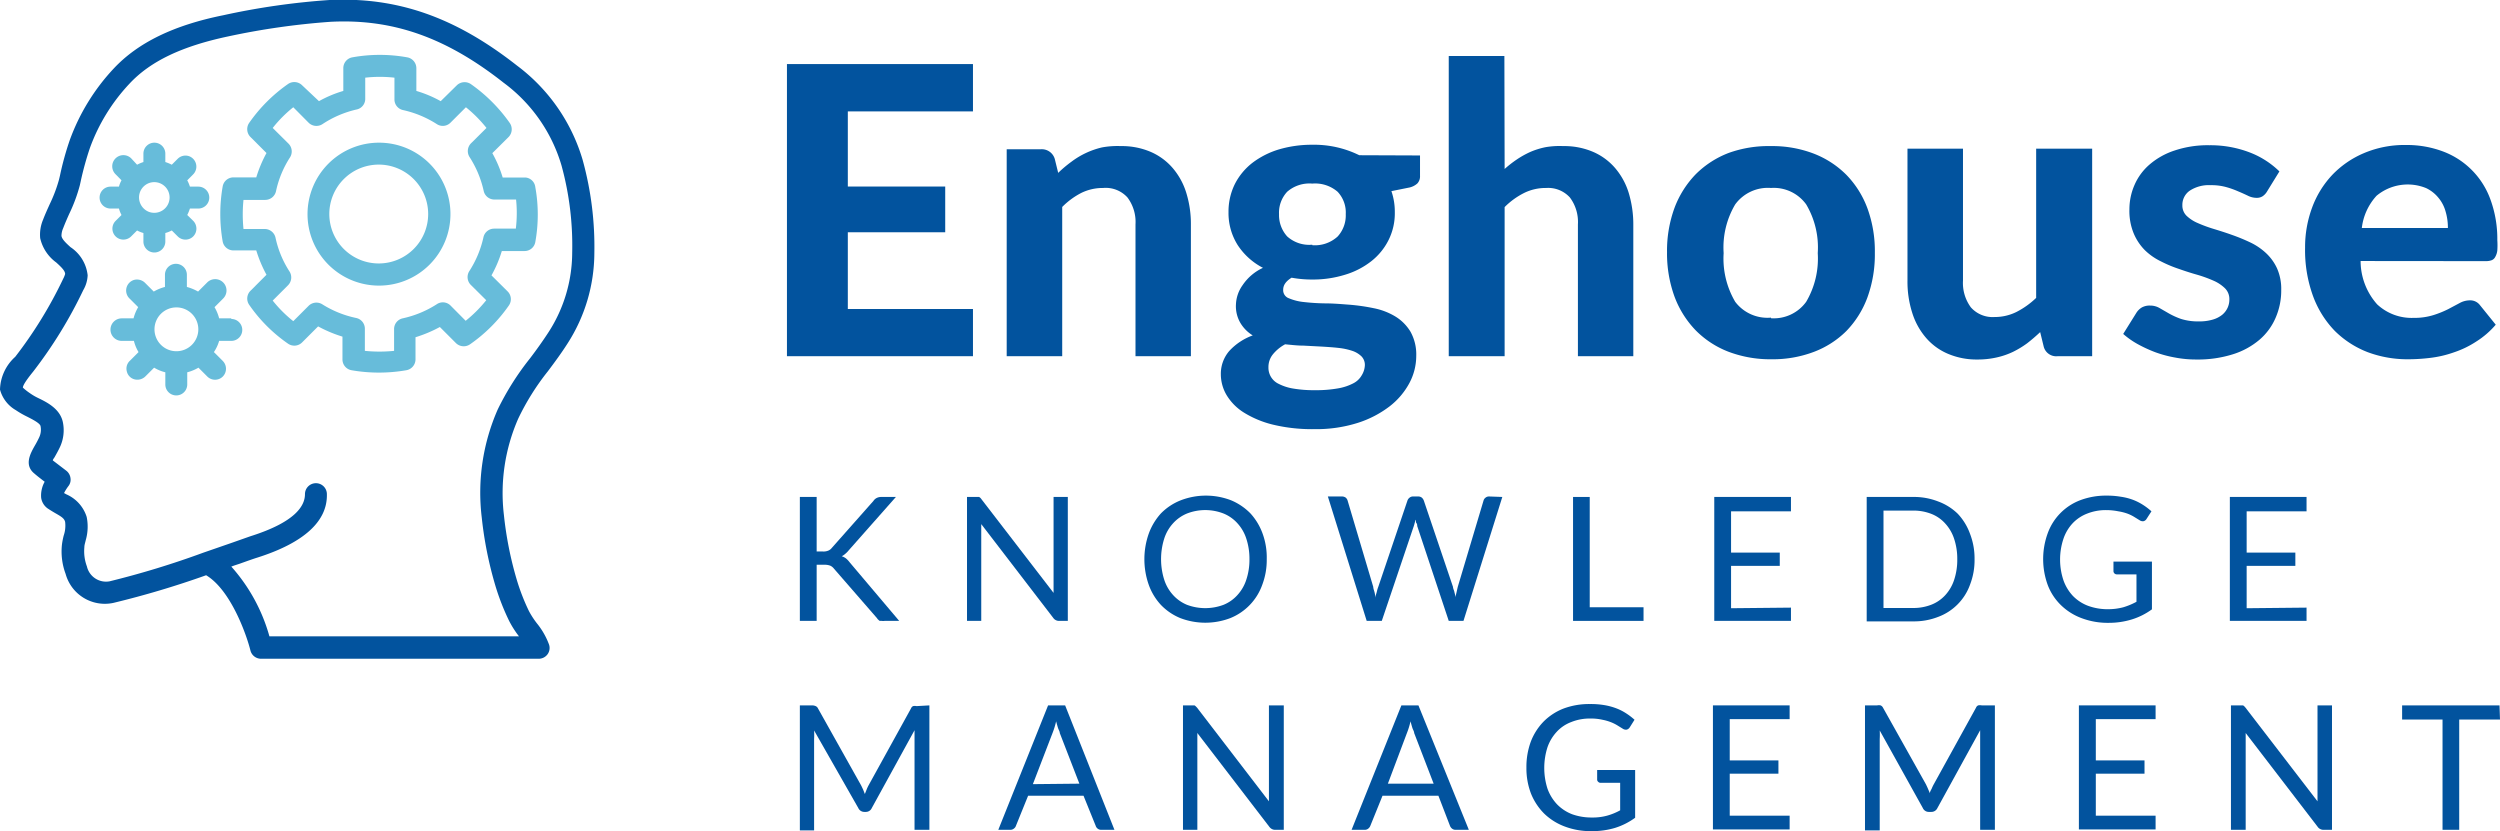
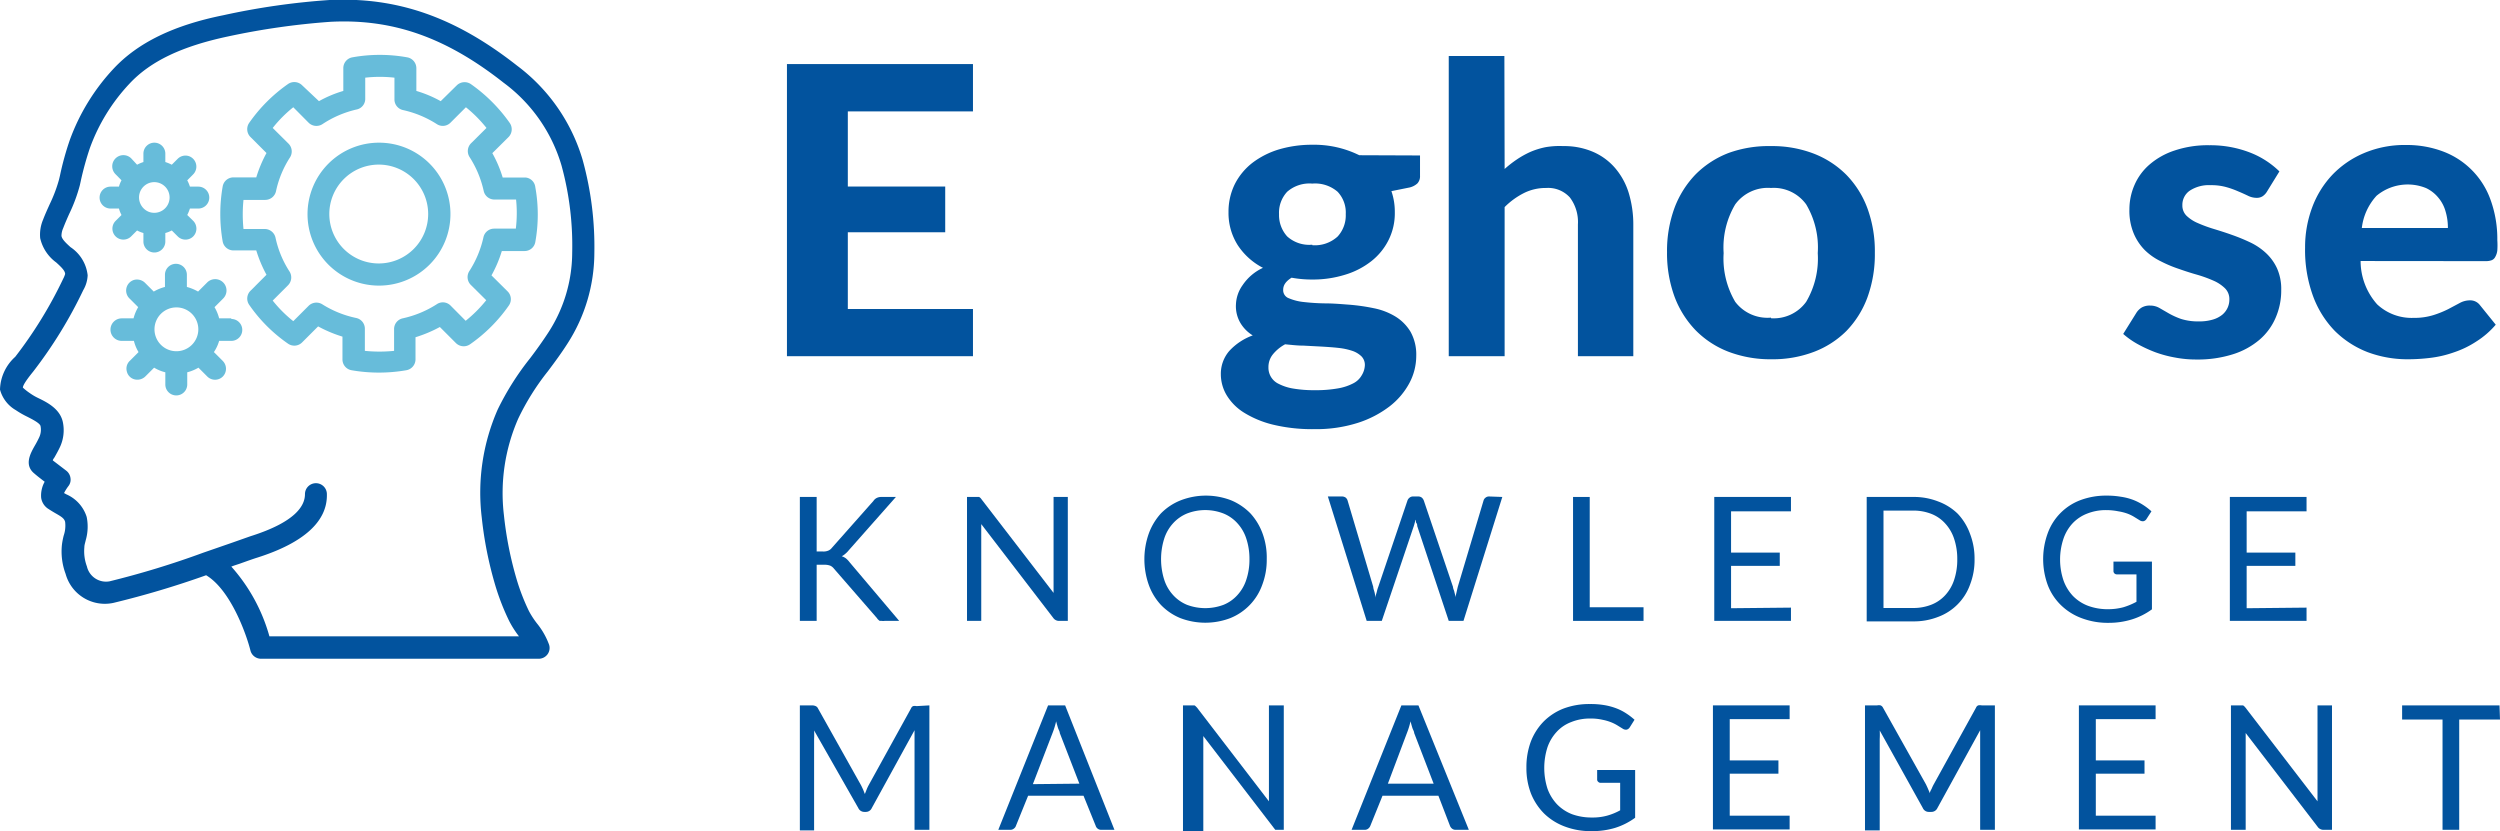
<svg xmlns="http://www.w3.org/2000/svg" viewBox="0 0 205.35 68.27">
  <defs>
    <style>.cls-1{fill:#02539e;}.cls-2{fill:#67bcda;}</style>
  </defs>
  <g id="Layer_2" data-name="Layer 2">
    <g id="Layer_1-2" data-name="Layer 1">
      <path class="cls-1" d="M47.86,13.14a14.93,14.93,0,0,0-5.39-7.75C37.39,1.4,32.63-.26,27.07,0a59.47,59.47,0,0,0-8.72,1.25c-4.07.82-7,2.24-9,4.37a17.16,17.16,0,0,0-3.62,5.89,24.56,24.56,0,0,0-.81,2.94l-.08.33a12.08,12.08,0,0,1-.76,2c-.19.42-.38.84-.54,1.26a3.17,3.17,0,0,0-.24,1.52,3.4,3.4,0,0,0,1.32,2c.44.4.73.69.73.95a2.14,2.14,0,0,1-.16.39,35.14,35.14,0,0,1-3.94,6.41A3.75,3.75,0,0,0,0,32a2.77,2.77,0,0,0,1.3,1.69,7.36,7.36,0,0,0,.94.54c.39.2,1.05.53,1.09.77a1.47,1.47,0,0,1-.1.9,8.17,8.17,0,0,1-.39.74c-.33.59-.89,1.57,0,2.27.19.17.53.43.83.66a2.32,2.32,0,0,0-.29,1.31,1.3,1.3,0,0,0,.53.88q.32.21.63.39c.53.3.74.44.81.72A2.51,2.51,0,0,1,5.23,44a6.1,6.1,0,0,0-.14.72,5.26,5.26,0,0,0,.3,2.42,3.34,3.34,0,0,0,3.93,2.38,74.7,74.7,0,0,0,7.61-2.27c2,1.19,3.3,4.82,3.64,6.18a.9.9,0,0,0,.87.68h22.8a.9.9,0,0,0,.73-.36.88.88,0,0,0,.13-.8,6.1,6.1,0,0,0-1-1.75,7.13,7.13,0,0,1-.65-1,17.18,17.18,0,0,1-1-2.57,29.52,29.52,0,0,1-1.06-5.34,15.22,15.22,0,0,1,1.18-7.91A20.19,20.19,0,0,1,45,30.5c.55-.73,1.11-1.49,1.62-2.29a13.81,13.81,0,0,0,2.2-7.41A26.82,26.82,0,0,0,47.86,13.14ZM47,20.77a12.09,12.09,0,0,1-1.92,6.48c-.48.74-1,1.47-1.54,2.18a22.48,22.48,0,0,0-2.66,4.21,17,17,0,0,0-1.31,8.86,31,31,0,0,0,1.13,5.64A19.26,19.26,0,0,0,41.82,51a8,8,0,0,0,.81,1.27l0,0H22.13A14.39,14.39,0,0,0,19,46.54c.23-.09.46-.16.67-.23.67-.24,1.18-.42,1.44-.5,3.86-1.22,5.8-3,5.74-5.22a.9.9,0,1,0-1.8,0c0,.93-.74,2.28-4.49,3.46L19,44.6l-2.31.8h0A72.06,72.06,0,0,1,9,47.75a1.61,1.61,0,0,1-1.86-1.22,3.57,3.57,0,0,1-.21-1.59c0-.18.07-.37.11-.56a4,4,0,0,0,.08-1.92,3,3,0,0,0-1.66-1.85l-.2-.11a4,4,0,0,1,.35-.56.85.85,0,0,0,.18-.67.91.91,0,0,0-.35-.61l-1.1-.84c0-.08.09-.18.14-.26.14-.25.3-.53.45-.85a3.27,3.27,0,0,0,.24-2c-.21-1.1-1.26-1.64-2-2a4.61,4.61,0,0,1-.75-.44,4.43,4.43,0,0,1-.54-.43c0-.14.15-.46.84-1.31a36.88,36.88,0,0,0,4.12-6.7,2.62,2.62,0,0,0,.36-1.22A3.19,3.19,0,0,0,5.79,20.3c-.36-.33-.71-.65-.74-.93a1.56,1.56,0,0,1,.14-.63c.15-.39.32-.78.49-1.16a13.22,13.22,0,0,0,.88-2.37l.07-.32a25.44,25.44,0,0,1,.75-2.72,15.32,15.32,0,0,1,3.24-5.28C12.37,5,15,3.79,18.7,3a60.27,60.27,0,0,1,8.46-1.21c5.1-.26,9.48,1.28,14.2,5a13,13,0,0,1,4.77,6.83A24.89,24.89,0,0,1,47,20.77Z" />
      <path class="cls-2" d="M43.16,14.58H41.29a10,10,0,0,0-.85-2l1.33-1.32a.91.91,0,0,0,.1-1.16,13.06,13.06,0,0,0-3.19-3.19.92.92,0,0,0-1.16.1L36.2,8.31a9.67,9.67,0,0,0-2-.84V5.6a.91.91,0,0,0-.75-.89,12.66,12.66,0,0,0-4.51,0,.9.9,0,0,0-.74.89V7.47a9.53,9.53,0,0,0-2,.84L24.81,7a.91.91,0,0,0-1.15-.1,12.89,12.89,0,0,0-3.19,3.19.91.91,0,0,0,.1,1.16l1.32,1.32a10.59,10.59,0,0,0-.84,2H19.18a.9.9,0,0,0-.89.75,13.14,13.14,0,0,0,0,4.51.9.9,0,0,0,.89.74h1.87a10.68,10.68,0,0,0,.84,2l-1.32,1.32a.9.9,0,0,0-.1,1.15,12.56,12.56,0,0,0,3.19,3.19.9.9,0,0,0,1.15-.1l1.32-1.32a10.68,10.68,0,0,0,2,.84v1.87a.9.9,0,0,0,.74.89,13.14,13.14,0,0,0,4.51,0,.91.91,0,0,0,.75-.89V27.7a10.86,10.86,0,0,0,2-.84l1.32,1.32a.91.91,0,0,0,1.16.1,12.72,12.72,0,0,0,3.19-3.19.9.9,0,0,0-.1-1.15l-1.33-1.32a10.11,10.11,0,0,0,.85-2h1.87a.89.89,0,0,0,.88-.74,12.66,12.66,0,0,0,0-4.51A.89.89,0,0,0,43.16,14.58Zm-.79,4.2H40.59a.9.9,0,0,0-.88.71,8.51,8.51,0,0,1-1.16,2.78.91.91,0,0,0,.12,1.13l1.27,1.26a10.8,10.8,0,0,1-1.69,1.69L37,25.09A.89.89,0,0,0,35.86,25a8.54,8.54,0,0,1-2.79,1.15.9.9,0,0,0-.7.88v1.79a12,12,0,0,1-2.4,0V27a.9.9,0,0,0-.71-.88A8.48,8.48,0,0,1,26.48,25a.91.91,0,0,0-1.13.12l-1.26,1.26a10.39,10.39,0,0,1-1.69-1.69l1.26-1.26a.91.91,0,0,0,.12-1.13,8.27,8.27,0,0,1-1.15-2.78.91.91,0,0,0-.88-.71H20a11.93,11.93,0,0,1,0-2.39h1.79a.91.91,0,0,0,.88-.71,8.27,8.27,0,0,1,1.15-2.78.91.91,0,0,0-.12-1.13L22.4,10.51a10.45,10.45,0,0,1,1.69-1.7l1.26,1.27a.91.91,0,0,0,1.13.12A8.51,8.51,0,0,1,29.26,9,.89.89,0,0,0,30,8.16V6.38a10.7,10.7,0,0,1,2.4,0V8.16a.89.89,0,0,0,.7.88,8.56,8.56,0,0,1,2.79,1.16A.89.89,0,0,0,37,10.08l1.27-1.27a10.87,10.87,0,0,1,1.69,1.7l-1.27,1.26a.91.91,0,0,0-.12,1.13,8.51,8.51,0,0,1,1.16,2.78.9.9,0,0,0,.88.71h1.78A10.61,10.61,0,0,1,42.37,18.78Z" />
      <path class="cls-2" d="M19,26.15H18a3.51,3.51,0,0,0-.38-.92l.73-.73A.9.9,0,0,0,17,23.22l-.73.73a3.88,3.88,0,0,0-.92-.38v-1a.9.9,0,0,0-1.8,0v1a3.57,3.57,0,0,0-.92.38l-.73-.73a.94.94,0,0,0-.88-.23.91.91,0,0,0-.4,1.51l.73.73a3.51,3.51,0,0,0-.38.92H10A.9.9,0,0,0,10,28h1a3.25,3.25,0,0,0,.38.92l-.73.73a.88.88,0,0,0-.23.87.87.87,0,0,0,.63.64.94.94,0,0,0,.88-.23l.73-.73a3.25,3.25,0,0,0,.92.38v1a.9.9,0,0,0,1.8,0v-1a3.51,3.51,0,0,0,.92-.38l.73.73a.9.9,0,0,0,1.27,0,.91.91,0,0,0,0-1.28l-.73-.73A3.25,3.25,0,0,0,18,28h1a.9.9,0,1,0,0-1.8Zm-4.51,2.7a1.8,1.8,0,1,1,1.8-1.8A1.8,1.8,0,0,1,14.49,28.85Z" />
      <path class="cls-2" d="M9.77,17.13a2.66,2.66,0,0,0,.21.53l-.48.48a.9.9,0,0,0,1.27,1.28l.49-.49a2.57,2.57,0,0,0,.52.21v.7a.9.9,0,0,0,1.8,0v-.7a2.66,2.66,0,0,0,.53-.21l.49.49a.9.9,0,0,0,1.27,0,.91.91,0,0,0,0-1.28l-.49-.48a3.49,3.49,0,0,0,.22-.53h.69a.9.9,0,0,0,0-1.8H15.6a3,3,0,0,0-.22-.52l.49-.49a.91.91,0,0,0-.4-1.51.91.91,0,0,0-.87.23l-.49.49a3.49,3.49,0,0,0-.53-.22v-.69a.9.9,0,1,0-1.8,0v.69a3.38,3.38,0,0,0-.52.22L10.77,13A.9.9,0,0,0,9.5,14.32l.48.49a2.36,2.36,0,0,0-.21.52H9.08a.9.9,0,1,0,0,1.8ZM12.36,15a1.26,1.26,0,1,1-.16,2.39,1.28,1.28,0,0,1-.78-1.17A1.26,1.26,0,0,1,12.36,15Z" />
      <path class="cls-2" d="M31.17,11.72A5.87,5.87,0,1,0,37,17.58,5.86,5.86,0,0,0,31.17,11.72Zm0,9.92a4.06,4.06,0,1,1,4-4.06A4.06,4.06,0,0,1,31.17,21.64Z" />
      <path class="cls-1" d="M69.64,9.15v6.17h8v3.76h-8v6.3H79.92v3.88H64.64v-24H79.92V9.15Z" />
-       <path class="cls-1" d="M86.92,14.2A10.11,10.11,0,0,1,88,13.29a6.71,6.71,0,0,1,2.51-1.18A7,7,0,0,1,92.07,12a6,6,0,0,1,2.46.48,5,5,0,0,1,1.81,1.34,5.71,5.71,0,0,1,1.11,2.05,8.62,8.62,0,0,1,.37,2.61V29.26H93.27V18.43a3.35,3.35,0,0,0-.66-2.21,2.41,2.41,0,0,0-2-.78,4,4,0,0,0-1.8.41A6.18,6.18,0,0,0,87.25,17V29.26H82.69v-17H85.5a1.11,1.11,0,0,1,1.14.8Z" />
      <path class="cls-1" d="M116.64,12.77v1.67a.85.85,0,0,1-.22.63,1.46,1.46,0,0,1-.74.35l-1.39.28a5.2,5.2,0,0,1,.28,1.74,4.92,4.92,0,0,1-.52,2.29,5.1,5.1,0,0,1-1.43,1.74,6.52,6.52,0,0,1-2.15,1.1,8.86,8.86,0,0,1-2.68.39,9.19,9.19,0,0,1-1.7-.15c-.46.29-.69.6-.69,1a.7.7,0,0,0,.47.69,4.21,4.21,0,0,0,1.24.31,17.22,17.22,0,0,0,1.75.11c.66,0,1.32.06,2,.11a16.32,16.32,0,0,1,2,.29,5.47,5.47,0,0,1,1.76.68,3.71,3.71,0,0,1,1.24,1.25,3.84,3.84,0,0,1,.47,2,4.74,4.74,0,0,1-.56,2.21,6,6,0,0,1-1.63,1.92,8.58,8.58,0,0,1-2.63,1.36,11.26,11.26,0,0,1-3.53.51,13.71,13.71,0,0,1-3.42-.37,8.22,8.22,0,0,1-2.4-1,4.35,4.35,0,0,1-1.41-1.43,3.37,3.37,0,0,1-.47-1.69,2.87,2.87,0,0,1,.7-1.94,4.88,4.88,0,0,1,1.92-1.27,3,3,0,0,1-1-1,2.71,2.71,0,0,1-.38-1.53,2.91,2.91,0,0,1,.55-1.6A4.07,4.07,0,0,1,103.74,22a5.48,5.48,0,0,1-2.07-1.86,4.92,4.92,0,0,1-.76-2.72,5.09,5.09,0,0,1,.52-2.3,5.19,5.19,0,0,1,1.45-1.75,6.88,6.88,0,0,1,2.18-1.1,9.53,9.53,0,0,1,2.73-.38,8.38,8.38,0,0,1,3.86.86ZM112.11,30a1,1,0,0,0-.28-.73,2,2,0,0,0-.75-.45,5.35,5.35,0,0,0-1.12-.24c-.43-.05-.89-.08-1.37-.11l-1.51-.08c-.52,0-1-.06-1.52-.11a3.32,3.32,0,0,0-1,.82,1.65,1.65,0,0,0-.37,1.06,1.46,1.46,0,0,0,.82,1.36,4.07,4.07,0,0,0,1.18.39,10.12,10.12,0,0,0,1.82.14,10.22,10.22,0,0,0,1.9-.15,4.22,4.22,0,0,0,1.26-.42,1.65,1.65,0,0,0,.68-.65A1.71,1.71,0,0,0,112.11,30Zm-4.32-9.86a2.76,2.76,0,0,0,2.08-.71,2.56,2.56,0,0,0,.67-1.84,2.48,2.48,0,0,0-.67-1.84,2.83,2.83,0,0,0-2.08-.67,2.78,2.78,0,0,0-2.06.67,2.52,2.52,0,0,0-.67,1.84,2.61,2.61,0,0,0,.67,1.83A2.7,2.7,0,0,0,107.79,20.1Z" />
      <path class="cls-1" d="M123.59,13.88a9.27,9.27,0,0,1,1-.78,7.51,7.51,0,0,1,1.11-.62,6.28,6.28,0,0,1,1.25-.39A6.67,6.67,0,0,1,128.4,12a6,6,0,0,1,2.47.48,5,5,0,0,1,1.81,1.34,5.71,5.71,0,0,1,1.11,2.05,8.94,8.94,0,0,1,.37,2.61V29.26h-4.55V18.43a3.35,3.35,0,0,0-.66-2.21,2.41,2.41,0,0,0-1.95-.78,4,4,0,0,0-1.81.41,6.14,6.14,0,0,0-1.6,1.16V29.26H119V4.6h4.57Z" />
      <path class="cls-1" d="M145.47,12a9.51,9.51,0,0,1,3.49.61,7.71,7.71,0,0,1,2.69,1.74,7.83,7.83,0,0,1,1.74,2.76,10.24,10.24,0,0,1,.61,3.65,10.35,10.35,0,0,1-.61,3.67,7.87,7.87,0,0,1-1.74,2.77A7.6,7.6,0,0,1,149,28.9a9.51,9.51,0,0,1-3.49.61A9.67,9.67,0,0,1,142,28.9a7.64,7.64,0,0,1-2.7-1.75,8,8,0,0,1-1.75-2.77,10.35,10.35,0,0,1-.62-3.67,10.23,10.23,0,0,1,.62-3.65,8,8,0,0,1,1.75-2.76,7.75,7.75,0,0,1,2.7-1.74A9.67,9.67,0,0,1,145.47,12Zm0,14.14a3.28,3.28,0,0,0,2.89-1.35,7,7,0,0,0,.95-4,6.93,6.93,0,0,0-.95-4,3.28,3.28,0,0,0-2.89-1.35,3.32,3.32,0,0,0-2.94,1.35,6.93,6.93,0,0,0-.95,4,7,7,0,0,0,.95,4A3.32,3.32,0,0,0,145.47,26.09Z" />
-       <path class="cls-1" d="M171.85,12.21V29.26H169a1.06,1.06,0,0,1-1.13-.79l-.29-1.19c-.35.33-.7.63-1.06.91a7.76,7.76,0,0,1-1.17.71,6.22,6.22,0,0,1-1.34.46,7,7,0,0,1-1.56.17,6,6,0,0,1-2.47-.48,4.9,4.9,0,0,1-1.81-1.34,5.79,5.79,0,0,1-1.11-2.05,8.4,8.4,0,0,1-.38-2.61V12.21h4.56V23.05a3.37,3.37,0,0,0,.65,2.2,2.39,2.39,0,0,0,1.95.79,4,4,0,0,0,1.8-.42,6.83,6.83,0,0,0,1.61-1.15V12.21Z" />
      <path class="cls-1" d="M186.22,15.72a1.21,1.21,0,0,1-.37.4.89.89,0,0,1-.52.13,1.59,1.59,0,0,1-.68-.17c-.23-.11-.49-.23-.78-.35a7.28,7.28,0,0,0-1-.36,4.53,4.53,0,0,0-1.28-.16,2.86,2.86,0,0,0-1.72.45,1.41,1.41,0,0,0-.61,1.2,1.17,1.17,0,0,0,.34.86,3.05,3.05,0,0,0,.92.6,11.24,11.24,0,0,0,1.3.48c.49.15,1,.31,1.5.49a15,15,0,0,1,1.49.61,5.1,5.1,0,0,1,1.3.87,4,4,0,0,1,.92,1.26,4.15,4.15,0,0,1,.35,1.78,5.61,5.61,0,0,1-.46,2.29,4.92,4.92,0,0,1-1.33,1.81,6.24,6.24,0,0,1-2.18,1.19,9.55,9.55,0,0,1-3,.43,9.16,9.16,0,0,1-1.74-.16,9.64,9.64,0,0,1-1.64-.44,11.39,11.39,0,0,1-1.45-.67,6.83,6.83,0,0,1-1.18-.83l1.06-1.7a1.38,1.38,0,0,1,.46-.47,1.32,1.32,0,0,1,.7-.16,1.51,1.51,0,0,1,.76.2l.78.45a6.19,6.19,0,0,0,1,.45,4.63,4.63,0,0,0,1.46.2,3.84,3.84,0,0,0,1.14-.15,2.2,2.2,0,0,0,.78-.4,1.61,1.61,0,0,0,.58-1.25,1.25,1.25,0,0,0-.36-.92,3.14,3.14,0,0,0-.93-.62,10.78,10.78,0,0,0-1.31-.48c-.5-.14-1-.3-1.51-.48a10.47,10.47,0,0,1-1.51-.63,5,5,0,0,1-1.31-.91,4.34,4.34,0,0,1-.92-1.37,4.82,4.82,0,0,1-.36-2,5,5,0,0,1,.42-2,4.65,4.65,0,0,1,1.24-1.68,6,6,0,0,1,2.06-1.15,8.54,8.54,0,0,1,2.85-.43,9,9,0,0,1,3.31.59,7.12,7.12,0,0,1,2.44,1.56Z" />
      <path class="cls-1" d="M193.9,21.44A5.36,5.36,0,0,0,195.26,25a4.15,4.15,0,0,0,3,1.11,5.25,5.25,0,0,0,1.63-.23,8.21,8.21,0,0,0,1.21-.49l.94-.5a1.76,1.76,0,0,1,.84-.22,1,1,0,0,1,.82.39L205,26.67a7,7,0,0,1-1.61,1.39,7.82,7.82,0,0,1-1.82.88,9,9,0,0,1-1.9.45,15,15,0,0,1-1.85.12,9.32,9.32,0,0,1-3.33-.58,7.84,7.84,0,0,1-2.7-1.74A8.14,8.14,0,0,1,190,24.34a11,11,0,0,1-.66-4,9.33,9.33,0,0,1,.57-3.27,7.87,7.87,0,0,1,1.64-2.68,7.77,7.77,0,0,1,2.62-1.81,8.52,8.52,0,0,1,3.47-.67,8.44,8.44,0,0,1,3,.52,6.6,6.6,0,0,1,3.94,4,9.43,9.43,0,0,1,.55,3.3,6.3,6.3,0,0,1,0,.84,1.38,1.38,0,0,1-.17.53.56.56,0,0,1-.31.28,1.46,1.46,0,0,1-.51.07Zm7.17-2.71a4.66,4.66,0,0,0-.19-1.36,3,3,0,0,0-.6-1.14,2.91,2.91,0,0,0-1-.78,4,4,0,0,0-4.07.63A4.72,4.72,0,0,0,194,18.73Z" />
      <path class="cls-1" d="M67.08,45.3h.52a1,1,0,0,0,.43-.07.71.71,0,0,0,.3-.23l3.41-3.85a.72.72,0,0,1,.3-.26.86.86,0,0,1,.38-.07h1.17l-3.89,4.4a1.84,1.84,0,0,1-.28.28,1.26,1.26,0,0,1-.28.19,1.16,1.16,0,0,1,.35.18,2,2,0,0,1,.31.33L73.86,51h-1.2a.82.82,0,0,1-.23,0L72.26,51a.58.58,0,0,1-.12-.1.4.4,0,0,1-.1-.12l-3.53-4.06a.85.85,0,0,0-.3-.25,1.26,1.26,0,0,0-.5-.08h-.63V51H65.7V40.82h1.38Z" />
      <path class="cls-1" d="M87.71,40.82V51H87a.54.54,0,0,1-.27-.06.55.55,0,0,1-.22-.19l-5.91-7.7c0,.12,0,.23,0,.35V51H79.43V40.82h.87l.12,0a.46.46,0,0,1,.1.07.63.63,0,0,1,.1.12l5.92,7.69,0-.36c0-.12,0-.23,0-.33V40.82Z" />
      <path class="cls-1" d="M104.05,45.93a5.74,5.74,0,0,1-.37,2.11,4.61,4.61,0,0,1-2.62,2.73,5.75,5.75,0,0,1-4.11,0,4.67,4.67,0,0,1-1.59-1.08,4.81,4.81,0,0,1-1-1.65,6.33,6.33,0,0,1,0-4.21,5,5,0,0,1,1-1.66A4.67,4.67,0,0,1,97,41.09a5.75,5.75,0,0,1,4.11,0,4.81,4.81,0,0,1,1.6,1.08,4.93,4.93,0,0,1,1,1.66A5.72,5.72,0,0,1,104.05,45.93Zm-1.42,0a5.26,5.26,0,0,0-.26-1.69,3.4,3.4,0,0,0-.73-1.26,3.1,3.1,0,0,0-1.14-.8,4.13,4.13,0,0,0-3,0,3.18,3.18,0,0,0-1.14.8,3.4,3.4,0,0,0-.73,1.26,5.62,5.62,0,0,0,0,3.38,3.4,3.4,0,0,0,.73,1.26,3.18,3.18,0,0,0,1.14.8,4.27,4.27,0,0,0,3,0,3.1,3.1,0,0,0,1.14-.8,3.4,3.4,0,0,0,.73-1.26A5.21,5.21,0,0,0,102.63,45.93Z" />
      <path class="cls-1" d="M123.4,40.82,120.21,51H119l-2.59-7.79c0-.08,0-.16-.07-.25s0-.17-.07-.27a1.76,1.76,0,0,1-.07.27,1.82,1.82,0,0,1-.07.25L113.5,51h-1.24l-3.19-10.22h1.15a.54.54,0,0,1,.31.09.49.49,0,0,1,.16.24l2.11,7.1c0,.13.06.27.1.42s.06.3.08.47c0-.17.07-.33.11-.48a2.45,2.45,0,0,1,.12-.41l2.4-7.1a.51.51,0,0,1,.17-.23.44.44,0,0,1,.3-.1h.4a.49.49,0,0,1,.3.09.59.59,0,0,1,.17.24l2.4,7.1c0,.13.08.26.11.4s.08.29.11.45c0-.16.05-.31.08-.45s.06-.27.09-.4l2.12-7.1a.44.44,0,0,1,.16-.23.44.44,0,0,1,.3-.1Z" />
      <path class="cls-1" d="M135,49.88V51h-5.79V40.82h1.37v9.06Z" />
      <path class="cls-1" d="M147.11,49.91V51h-6.3V40.82h6.3V42h-4.92v3.39h4v1.09h-4v3.48Z" />
      <path class="cls-1" d="M162.19,45.93a5.56,5.56,0,0,1-.37,2.09,4.4,4.4,0,0,1-2.62,2.65,5.44,5.44,0,0,1-2.06.37h-3.81V40.82h3.81a5.44,5.44,0,0,1,2.06.37,4.57,4.57,0,0,1,1.6,1,4.71,4.71,0,0,1,1,1.61A5.63,5.63,0,0,1,162.19,45.93Zm-1.42,0a5.2,5.2,0,0,0-.26-1.68,3.44,3.44,0,0,0-.73-1.25,3,3,0,0,0-1.14-.79,4,4,0,0,0-1.5-.27h-2.43v8h2.43a4,4,0,0,0,1.5-.27,3.05,3.05,0,0,0,1.14-.78,3.44,3.44,0,0,0,.73-1.25A5.21,5.21,0,0,0,160.77,45.93Z" />
      <path class="cls-1" d="M176.76,46.13v3.92a5.57,5.57,0,0,1-1.65.83,6.43,6.43,0,0,1-1.91.28,6.07,6.07,0,0,1-2.23-.39,4.83,4.83,0,0,1-1.69-1.07,4.55,4.55,0,0,1-1.08-1.65,6.21,6.21,0,0,1,0-4.25,4.56,4.56,0,0,1,2.69-2.72,6,6,0,0,1,2.17-.37,6.72,6.72,0,0,1,1.13.09,4.83,4.83,0,0,1,1,.25,4.49,4.49,0,0,1,.82.41,5.31,5.31,0,0,1,.71.54l-.4.62a.41.41,0,0,1-.24.19.45.45,0,0,1-.32-.07l-.39-.24a3.37,3.37,0,0,0-.54-.28A4,4,0,0,0,174,42a5,5,0,0,0-1-.1,4.14,4.14,0,0,0-1.57.29,3.25,3.25,0,0,0-1.19.8,3.51,3.51,0,0,0-.75,1.27,5.39,5.39,0,0,0,0,3.4,3.66,3.66,0,0,0,.78,1.29,3.42,3.42,0,0,0,1.24.81,4.64,4.64,0,0,0,1.63.28,4.84,4.84,0,0,0,1.27-.16,5.61,5.61,0,0,0,1.08-.45V47.18h-1.59a.29.29,0,0,1-.22-.08.26.26,0,0,1-.08-.19v-.78Z" />
      <path class="cls-1" d="M189.46,49.91V51h-6.3V40.82h6.3V42h-4.92v3.39h4v1.09h-4v3.48Z" />
      <path class="cls-1" d="M76.34,57.94V68.16H75.12V60.65c0-.1,0-.21,0-.32l0-.35-3.51,6.39a.53.53,0,0,1-.5.32H71a.54.54,0,0,1-.5-.32L66.87,60a5.92,5.92,0,0,1,0,.7v7.51H65.7V57.94h1A.75.75,0,0,1,67,58a.38.38,0,0,1,.19.19l3.53,6.3c.06.11.11.23.17.35l.15.38.15-.38a3,3,0,0,1,.17-.36l3.47-6.29A.35.35,0,0,1,75,58a.75.75,0,0,1,.29,0Z" />
      <path class="cls-1" d="M91.54,68.16H90.47a.45.45,0,0,1-.3-.09.46.46,0,0,1-.17-.24l-1-2.47H84.45l-1,2.47a.46.46,0,0,1-.17.23.44.44,0,0,1-.3.1H82l4.09-10.22h1.4Zm-2.88-3.79-1.61-4.16c0-.13-.1-.27-.15-.43s-.1-.34-.15-.53a6.41,6.41,0,0,1-.31,1l-1.6,4.16Z" />
-       <path class="cls-1" d="M105.45,57.94V68.16h-.7a.54.54,0,0,1-.27-.06.62.62,0,0,1-.22-.19l-5.91-7.7c0,.12,0,.23,0,.35s0,.22,0,.32v7.28H97.17V57.94H98l.11,0a.3.3,0,0,1,.1.07l.11.11,5.91,7.7,0-.36c0-.12,0-.23,0-.33V57.94Z" />
+       <path class="cls-1" d="M105.45,57.94V68.16h-.7l-5.91-7.7c0,.12,0,.23,0,.35s0,.22,0,.32v7.28H97.17V57.94H98l.11,0a.3.3,0,0,1,.1.07l.11.11,5.91,7.7,0-.36c0-.12,0-.23,0-.33V57.94Z" />
      <path class="cls-1" d="M120.65,68.16h-1.07a.45.45,0,0,1-.3-.09.55.55,0,0,1-.18-.24l-.95-2.47h-4.59l-1,2.47a.53.53,0,0,1-.17.23.44.44,0,0,1-.3.1h-1.07l4.09-10.22h1.4Zm-2.89-3.79-1.6-4.16c0-.13-.1-.27-.15-.43s-.1-.34-.15-.53a6.41,6.41,0,0,1-.31,1L114,64.37Z" />
      <path class="cls-1" d="M134.31,63.25v3.92a5.64,5.64,0,0,1-1.64.83,6.46,6.46,0,0,1-1.92.27,6,6,0,0,1-2.22-.38,4.87,4.87,0,0,1-1.7-1.07,4.92,4.92,0,0,1-1.08-1.65,5.79,5.79,0,0,1-.37-2.12,6,6,0,0,1,.36-2.13,4.85,4.85,0,0,1,1.05-1.65,4.76,4.76,0,0,1,1.64-1.07,6,6,0,0,1,2.17-.37,6.68,6.68,0,0,1,1.13.08,5.16,5.16,0,0,1,1,.26,4.19,4.19,0,0,1,.82.41,5.31,5.31,0,0,1,.71.54l-.39.62a.44.44,0,0,1-.24.19.46.46,0,0,1-.33-.07l-.39-.24a3.37,3.37,0,0,0-.54-.28,4,4,0,0,0-.75-.22,4.29,4.29,0,0,0-1-.1,4.05,4.05,0,0,0-1.56.29,3.09,3.09,0,0,0-1.19.8,3.59,3.59,0,0,0-.76,1.27,5.59,5.59,0,0,0,0,3.4,3.68,3.68,0,0,0,.79,1.29,3.47,3.47,0,0,0,1.23.81,4.7,4.7,0,0,0,1.64.27A4.43,4.43,0,0,0,132,67a5,5,0,0,0,1.08-.44V64.3h-1.59a.25.25,0,0,1-.21-.08.23.23,0,0,1-.09-.19v-.78Z" />
      <path class="cls-1" d="M147,67v1.13h-6.3V57.94H147v1.13h-4.92v3.39h4v1.09h-4V67Z" />
      <path class="cls-1" d="M163.86,57.94V68.16h-1.21V60.65c0-.1,0-.21,0-.32l0-.35-3.51,6.39a.54.54,0,0,1-.5.32h-.2a.53.53,0,0,1-.5-.32L154.4,60a5.92,5.92,0,0,1,0,.7v7.51h-1.21V57.94h1a.69.69,0,0,1,.28,0,.39.39,0,0,1,.2.19l3.53,6.3c.05.11.11.23.16.35s.11.25.16.38c0-.13.09-.26.15-.38a3,3,0,0,1,.17-.36l3.47-6.29a.33.33,0,0,1,.18-.19.78.78,0,0,1,.29,0Z" />
      <path class="cls-1" d="M177.06,67v1.13h-6.3V57.94h6.3v1.13h-4.91v3.39h4v1.09h-4V67Z" />
      <path class="cls-1" d="M191.55,57.94V68.16h-.69a.54.54,0,0,1-.27-.06.55.55,0,0,1-.22-.19l-5.91-7.7c0,.12,0,.23,0,.35v7.6h-1.21V57.94h.87l.12,0a.46.46,0,0,1,.1.07l.1.11,5.92,7.7,0-.36c0-.12,0-.23,0-.33V57.94Z" />
      <path class="cls-1" d="M205.35,59.1H202v9.06h-1.37V59.1h-3.32V57.94h8Z" />
    </g>
  </g>
</svg>